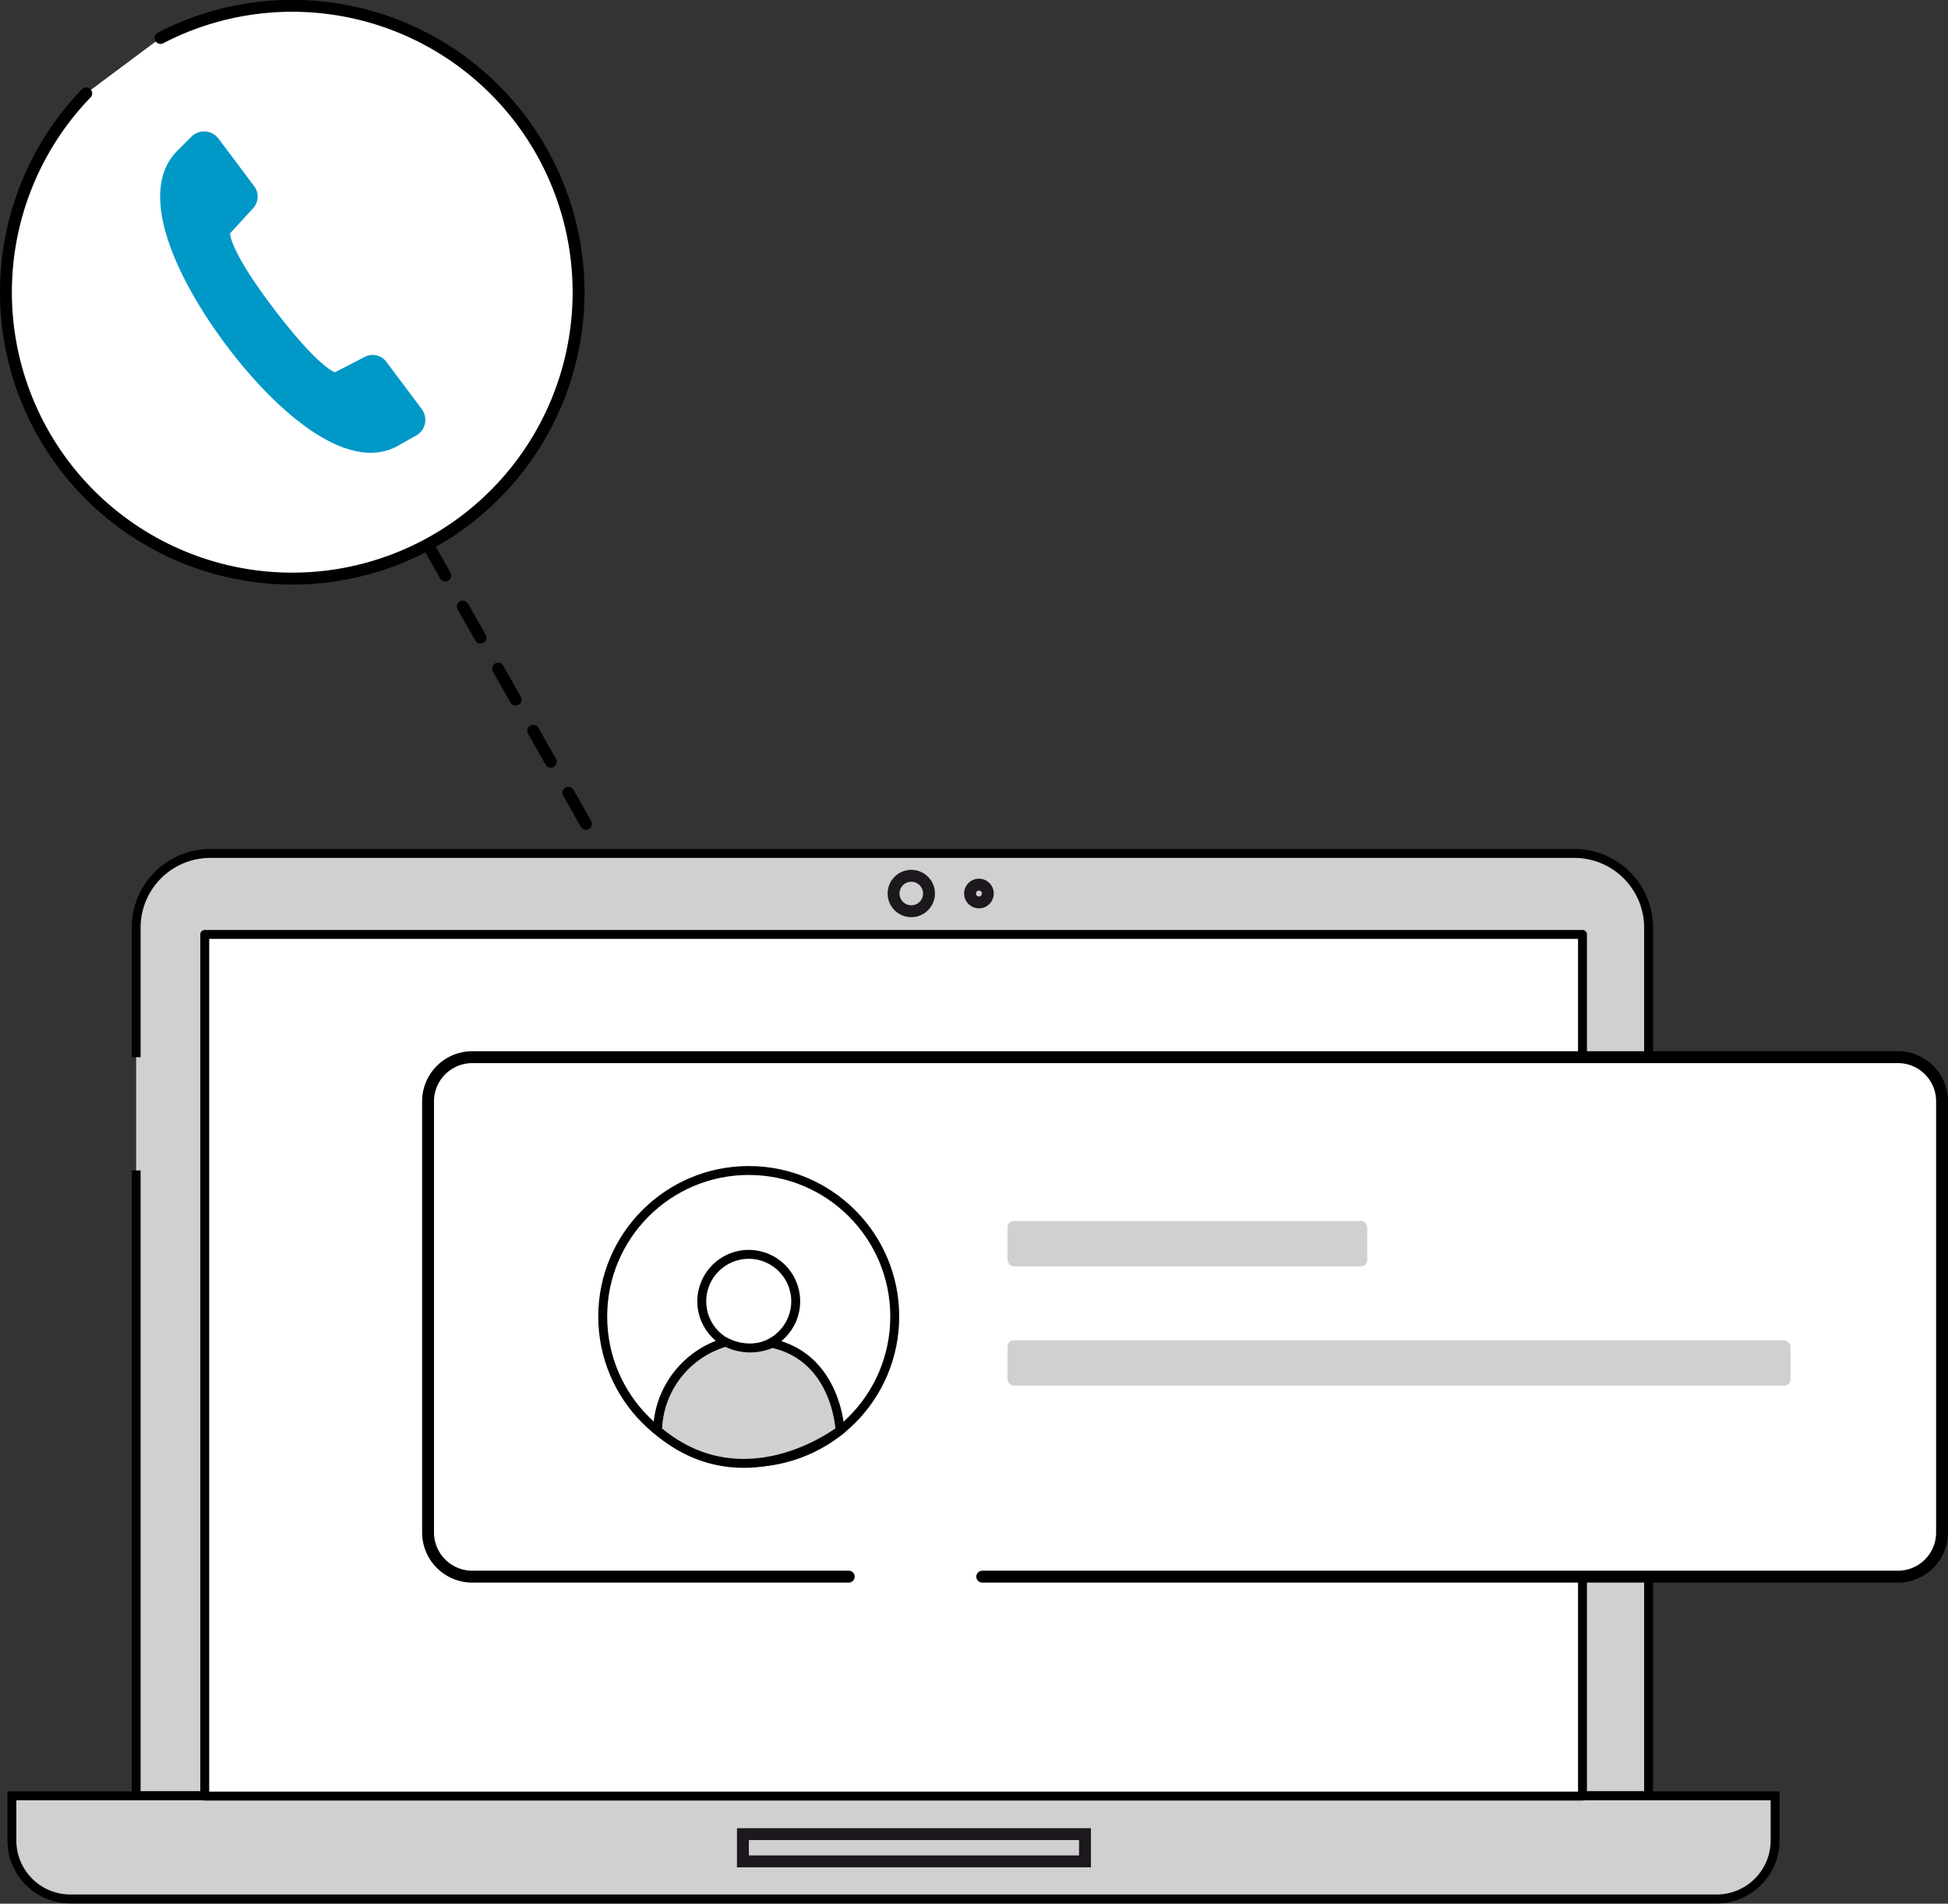
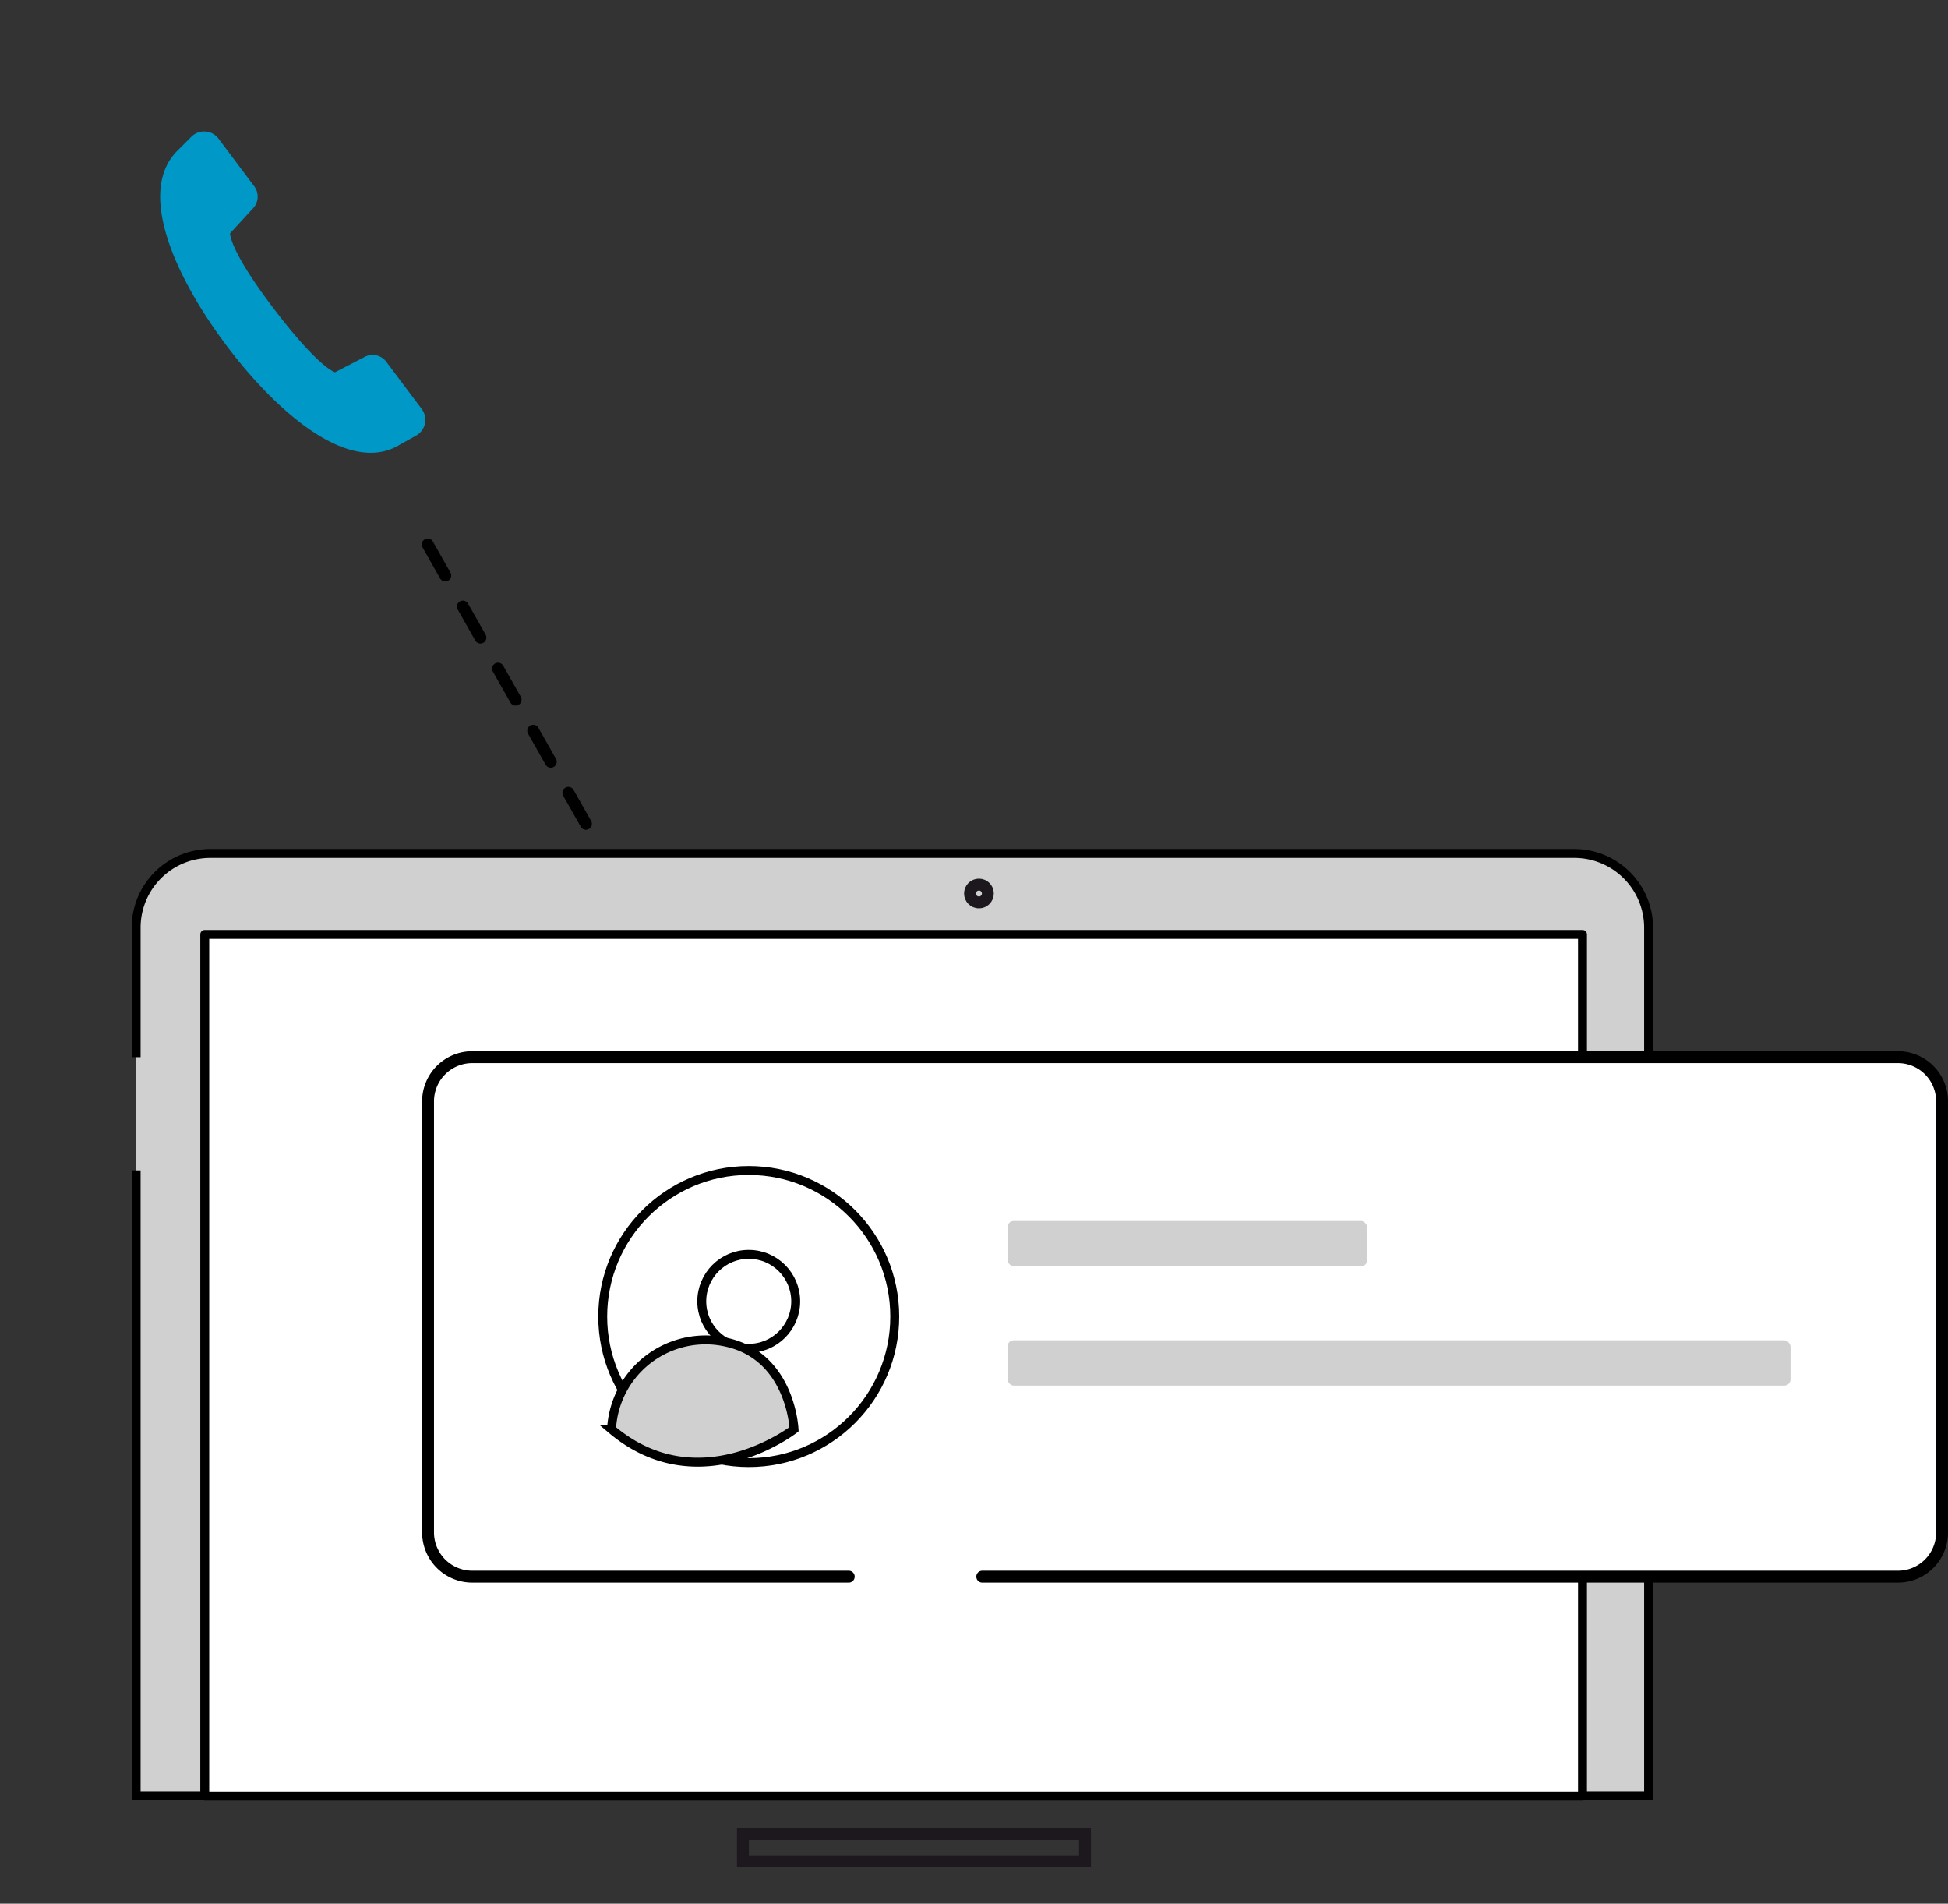
<svg xmlns="http://www.w3.org/2000/svg" viewBox="0 0 163.83 160.07">
  <rect x="0" y="0" width="163.83" height="160.07" fill="#333333" stroke="none" />
  <defs>
    <style>
      .cls-1, .cls-3, .cls-5 {
        fill: #fff;
        stroke-linecap: round;
        stroke-linejoin: round;
      }

      .cls-1, .cls-2, .cls-3, .cls-5 {
        stroke: #000;
      }

      .cls-1 {
        stroke-dasharray: 3;
      }

      .cls-2, .cls-6 {
        fill: #d0d0d0;
      }

      .cls-2, .cls-4, .cls-6 {
        stroke-miterlimit: 10;
      }

      .cls-2, .cls-3, .cls-6 {
        stroke-width: 0.75px;
      }

      .cls-4 {
        fill: none;
        stroke: #1c181d;
      }

      .cls-6 {
        stroke: #fff;
      }

      .cls-7 {
        fill: #0098c7;
      }
    </style>
  </defs>
  <g id="Layer_2" data-name="Layer 2">
    <g id="Layer_1-2" data-name="Layer 1">
      <g>
        <line class="cls-1" x1="35.97" y1="45.78" x2="50.69" y2="71.76" />
        <g>
          <path class="cls-2" d="M11.45,98.41V151h127.2V78a6.25,6.25,0,0,0-6.25-6.24H17.69A6.24,6.24,0,0,0,11.45,78V88.89" />
-           <path class="cls-2" d="M1,151H149.29a0,0,0,0,1,0,0v3.75a4.92,4.92,0,0,1-4.92,4.92H5.94A4.92,4.92,0,0,1,1,154.77V151a0,0,0,0,1,0,0Z" />
          <rect class="cls-3" x="17.22" y="78.57" width="115.87" height="72.45" />
-           <circle class="cls-4" cx="76.64" cy="75.13" r="1.49" />
          <circle class="cls-4" cx="82.33" cy="75.13" r="0.75" />
          <rect class="cls-4" x="62.48" y="154.22" width="28.77" height="2.29" />
        </g>
        <g>
          <path class="cls-5" d="M71.38,132.57H39.7A3.72,3.72,0,0,1,36,128.85V92.61a3.72,3.72,0,0,1,3.73-3.72H159.61a3.71,3.71,0,0,1,3.72,3.72v36.24a3.71,3.71,0,0,1-3.72,3.72h-77" />
          <g>
            <rect class="cls-6" x="84.36" y="102.29" width="31" height="4.56" rx="0.89" />
            <rect class="cls-6" x="84.36" y="112.32" width="66.6" height="4.56" rx="0.89" />
          </g>
          <g>
            <circle class="cls-3" cx="62.97" cy="110.7" r="12.28" />
            <circle class="cls-3" cx="62.97" cy="109.42" r="3.95" />
-             <path class="cls-2" d="M61.05,112.85a4.48,4.48,0,0,0,3.87.1c5.48,1.18,5.73,7.33,5.73,7.33s-8,6.22-15.35,0A7.92,7.92,0,0,1,61.05,112.85Z" />
+             <path class="cls-2" d="M61.05,112.85c5.48,1.18,5.73,7.33,5.73,7.33s-8,6.22-15.35,0A7.92,7.92,0,0,1,61.05,112.85Z" />
          </g>
        </g>
        <g>
-           <path class="cls-5" d="M13.5,3.19A24.08,24.08,0,1,1,7.25,7.85" />
          <g id="_8" data-name="8">
            <path class="cls-7" d="M28.18,31.3S26.87,31,23.06,26s-3.71-6.38-3.71-6.38l1.9-2.07a1.45,1.45,0,0,0,.13-1.89l-3-4a1.52,1.52,0,0,0-2.29-.16L15,12.59c-3.63,3.47-.19,10.8,4,16.4s10.38,11.07,14.68,8.37l1.31-.73a1.52,1.52,0,0,0,.47-2.25l-3-4A1.44,1.44,0,0,0,30.69,30Z" />
          </g>
        </g>
      </g>
    </g>
  </g>
</svg>